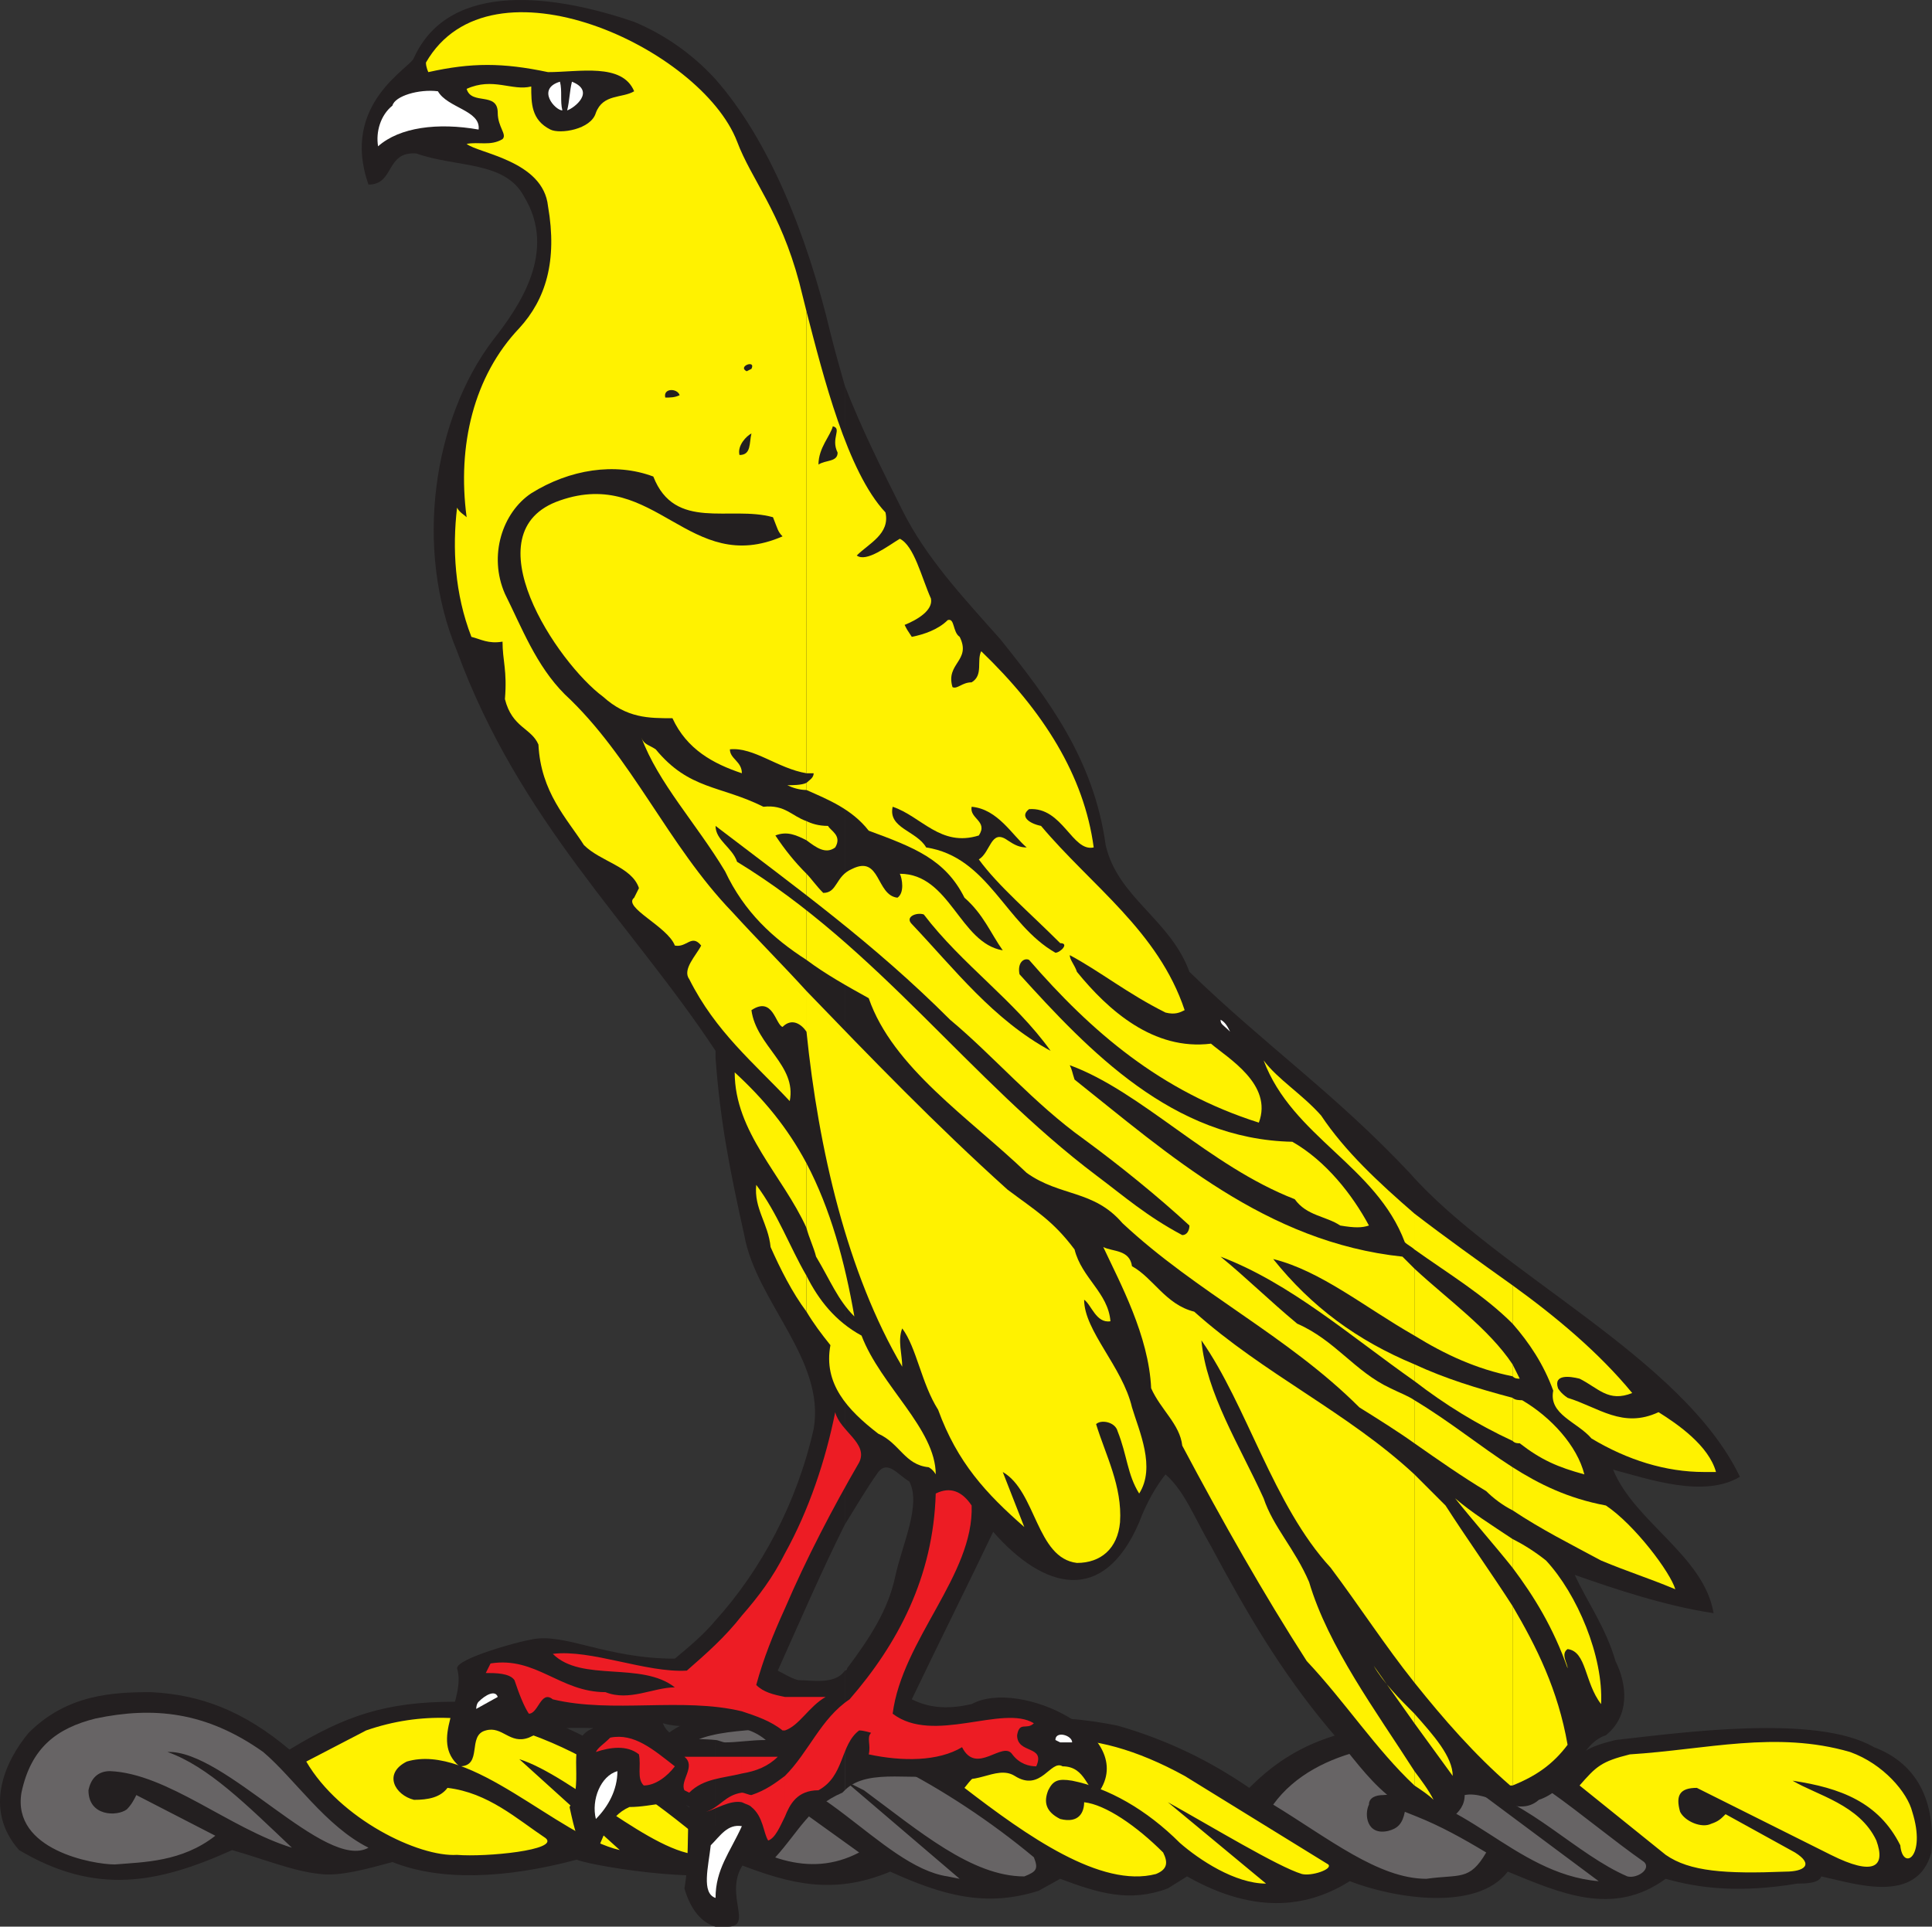
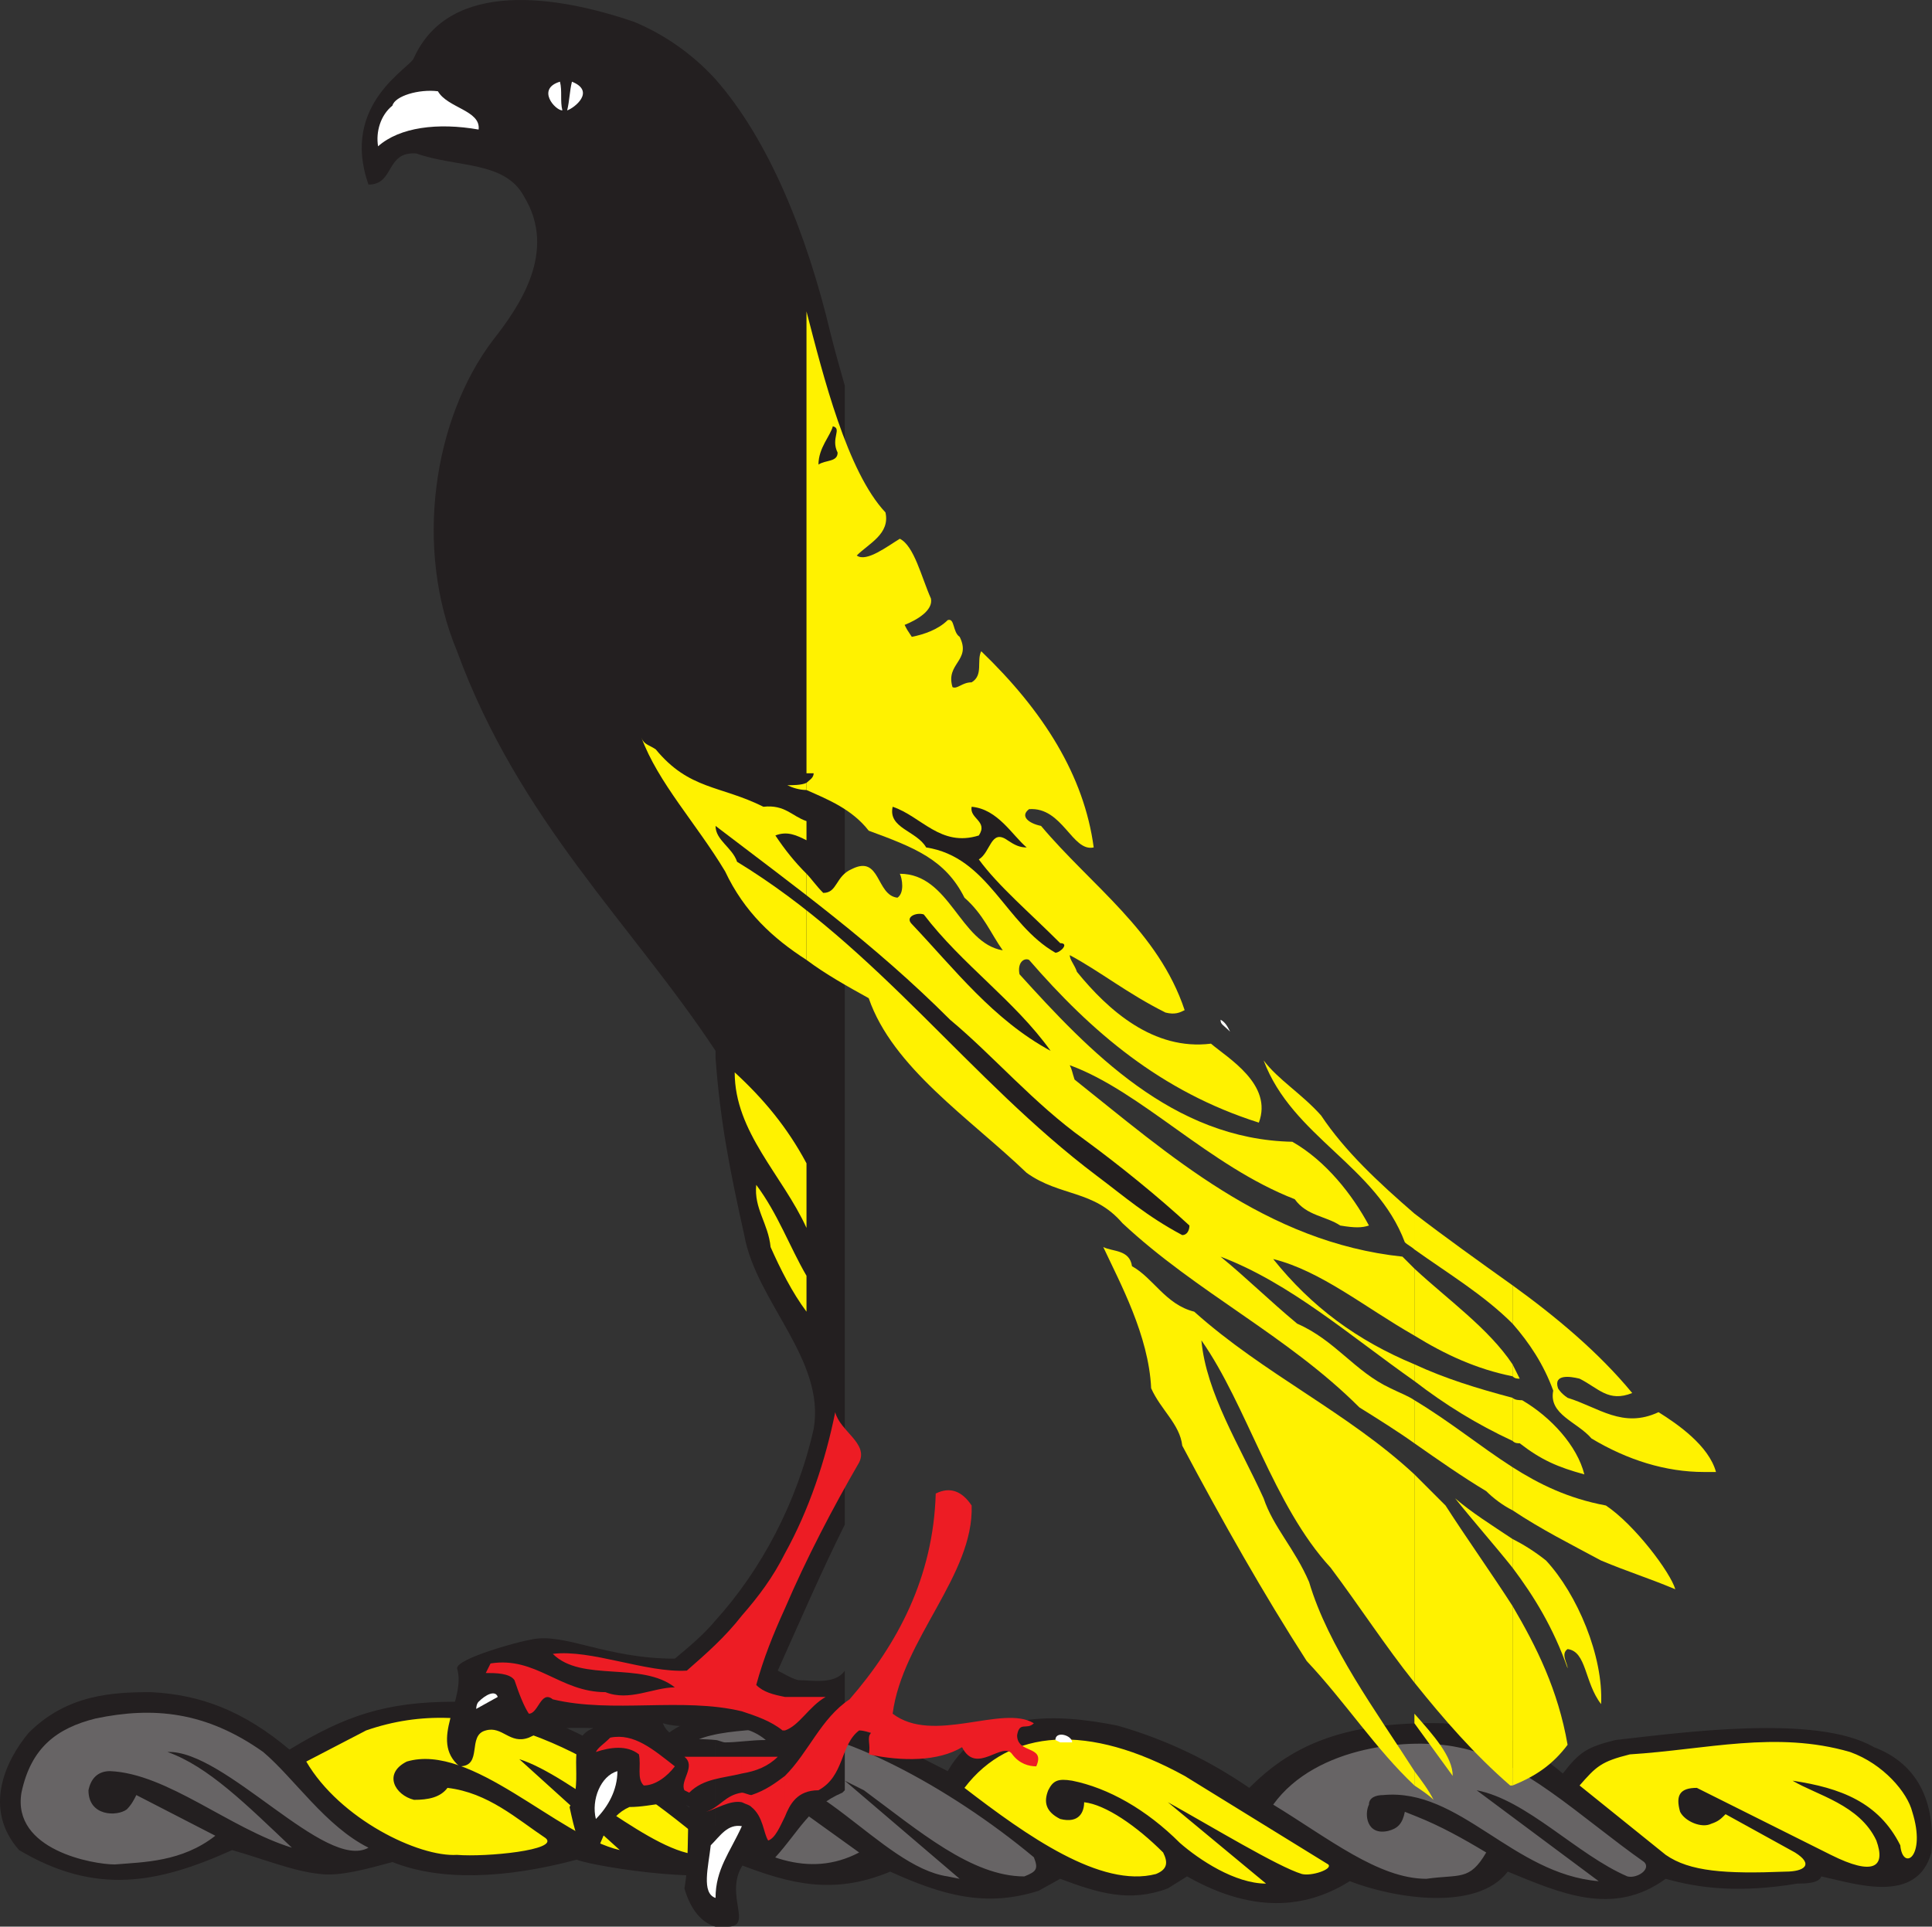
<svg xmlns="http://www.w3.org/2000/svg" width="605.414" height="603.855">
  <rect width="100%" height="100%" fill="#333333" stroke="none" />
  <path fill="#231f20" fill-rule="evenodd" d="m371.974 588.105-6 3.75c-12 4.5-21.75 1.5-33.75-3l-6.75 3.75c-16.5 5.25-30 1.5-46.5-6-18 7.5-31.5 3.75-47.25-2.25-2.25 7.5-45.75.75-51-1.5-22.5 6-42.75 6.75-57.75.75-8.25 2.25-16.5 4.5-22.5 3.75-8.25-.75-17.25-4.5-27.75-7.5-23.25 10.5-42.75 14.25-66.75 0-11.25-12.75-4.5-27.75 3-36.75 12-12 26.25-12.75 38.25-12.75 15.75.75 29.25 6 43.5 18 17.25-10.5 30-15 51.75-15s40.5 9.75 60.75 22.5c0-11.25 9.75-18 29.25-19.5 27.75-1.5 40.5 6.75 64.5 18.75 11.25-19.5 34.5-18 53.25-14.25 15.75 4.5 29.25 11.25 41.25 19.5 12-12 27.75-21 60.75-20.25 17.25 1.5 27.75 7.5 37.5 15.75 5.25-6.75 7.5-8.25 16.5-10.5 20.25-2.25 63-8.25 81 2.25 12 4.5 19.5 15 18 33-4.5 16.5-24 9.75-34.5 7.5-.75 2.25-5.25 2.25-7.5 2.25-18 3-30.75 1.5-41.25-1.5-16.5 12-33 4.5-49.5-2.25-9.75 12.75-36 8.25-49.5 3-12 7.5-28.5 11.25-51-1.5" />
  <path fill="#676465" fill-rule="evenodd" d="M6.724 561.855c3-14.25 11.25-20.25 23.25-23.25 18-3.75 34.5-2.25 52.5 10.5 9.75 8.25 19.5 23.25 33 30-13.5 7.5-45-30.75-63-30 12.75 4.5 24.75 16.5 39 30-19.5-6-39-23.25-57-24-3.75 0-6 2.25-6.75 6 0 8.25 9 8.25 12 6 1.5-1.5 2.25-3 3-4.5l24.75 12.75c-10.5 8.25-22.5 8.25-31.5 9-6.75 0-32.25-4.5-29.25-22.5m440.25 27c-15 0-30.75-12.75-48-23.25 13.5-18.75 43.5-21 57.75-18 20.25 3.75 38.25 21.75 58.5 36 2.25 2.25-2.25 5.25-5.25 4.5-15.75-6.75-31.5-24-47.25-27l38.25 28.5c-27-2.25-43.5-29.25-67.5-27-2.25 0-4.5.75-4.5 3-1.5 3-.75 9.75 6 8.25 3-.75 4.5-2.25 5.25-6l3.75 1.5c7.5 3 14.25 6.75 21.75 11.25-5.25 9-8.25 6.75-18.75 8.25m-150-.75c-21-3-43.5-38.25-65.25-31.5-3 1.5-4.5 6-.75 8.25 1.5 2.25 4.5 2.25 6.75 1.5 1.5-1.5 2.25-3.75 2.25-5.25 1.5 0 3.75.75 5.25 2.25l24 17.25c-15.75 8.25-31.5 1.5-48-10.5l-10.5-7.5-1.5-3.75c.75-16.5 18-15.75 33-17.25 20.25 0 54.75 18 81.75 40.5 1.5 3.75.75 4.5-3 6-16.5 0-33-14.25-50.25-27l-6-3 36 30.75-3.75-.75" />
  <path fill="#fff200" fill-rule="evenodd" d="M143.224 581.355c-12 .75-36.75-11.25-47.25-29.25l18.75-9.75c34.5-12 69 4.5 103.5 33 2.25 1.5 5.25 2.25 6.75 4.5 0 1.5-1.5 2.25-5.25 1.5-15 0-40.5-24.75-57-30l31.5 28.5c-19.5-4.5-46.5-33.75-66.75-27.75-7.5 3.75-3.75 10.5 2.25 12 4.5 0 8.25-.75 10.5-3.75 12.75 1.5 21.75 9.75 30.75 15.75 4.5 3.75-18.75 6-27.75 5.25m226.5-3.75c-10.5-10.5-22.5-17.25-33.75-19.5-4.5-.75-6 0-7.5 3-1.5 3.75-.75 6.75 3.75 9 6 1.5 7.5-2.25 7.5-5.25 6.75.75 16.5 7.5 24.75 15.75 1.5 3 1.5 5.25-2.25 6.75-17.25 4.5-40.5-12-60-27 14.25-18.75 39-20.25 69-3.75l45 27.75c1.5 1.5-5.25 3.75-8.25 3-7.5-2.25-28.5-15-42-22.5l30.75 25.5c-9.75 0-21-7.5-27-12.75m152.25 3.75-27-21.75c5.25-6 6.75-7.5 15.75-9.75 24-1.5 45.75-7.5 69-.75 10.5 3.75 18 12.75 19.5 18.75 4.5 14.25-3 18.75-3.75 10.5-6.75-13.5-18.75-18-33.75-20.25 7.5 4.5 21 7.5 26.25 18.75 3 8.25-.75 11.25-14.25 4.5l-42-21c-5.25 0-6.75 2.25-5.25 7.5 1.5 3 6.75 5.25 9.75 3.75 2.25-.75 3-1.5 4.5-3l21.75 12c6 3.75 3 6-3 6-18.75.75-30 0-37.5-5.25" />
-   <path fill="#231f20" fill-rule="evenodd" d="M264.724 523.605v37.5c7.5-7.5 23.25-2.25 33-5.25 6.75 5.25 14.25-3 20.25.75 8.25 5.25 11.25-5.25 15-3 7.5 0 7.5 8.25 11.25 8.25 12.75-18-24.75-36-39.75-27.75-6.75 1.5-12.75 1.5-18.75-1.5 8.25-17.25 18-36.75 25.5-52.5 15.75 18 34.5 23.25 45.75-3 2.25-6 5.25-11.25 8.25-15 6 5.25 9 13.5 14.25 22.5 11.25 21 21.75 39 36.75 57 10.5 12 19.5 28.5 38.25 28.5 3-2.25 4.5-4.5 4.5-7.5 7.5-1.5 16.5 7.5 23.25 1.5 11.25-3.75 12-17.25 21-20.25 7.5-6 6.75-15.75 3-23.25-3-10.5-9-18.75-12.75-27 12.75 4.5 28.5 9.75 43.5 12-3-18-24.75-28.5-31.5-45 11.25 3 28.5 9 39.75 2.25-18-37.5-75.75-63.75-103.5-95.25-23.25-24.75-45-39.75-69-63-6-16.5-22.5-23.25-26.25-39.75-3.75-27-18-45.75-33-64.5-12-13.5-23.25-25.5-30.75-40.5-6.75-13.5-12.75-25.5-18-39v357c3.75-6 6.75-11.25 10.5-16.5 3-3.75 6 .75 9.75 3 3.75 7.5-2.25 19.5-4.5 30s-8.25 19.5-15 28.5c0 0 0 .75-.75.75" />
  <path fill="#231f20" fill-rule="evenodd" d="M264.724 477.855v-357c-1.5-5.25-3-10.5-4.5-16.5-7.5-31.5-19.5-60.75-36-79.5v306.75c1.5 20.25 4.5 35.25 9 55.5 3.75 21 25.5 39 21.75 60.75-5.25 23.25-16.5 44.25-30.75 60v33c6 0 11.25.75 15.75 4.5-4.5 0-9 .75-12.75.75-.75 0-2.25-.75-3-.75v58.5h3.75c9 0-3-12 6.75-21.75 2.25 1.5 6 4.5 8.25 0 7.5-8.25 10.5-15.75 21-20.25l.75-.75v-37.5c-3 4.5-10.5 3-14.25 3-1.5 0-5.25-2.25-6.75-3 6.75-15 13.5-30.75 21-45.75m-40.5-146.25V24.855c-7.5-8.25-16.5-14.25-25.5-18-24-8.25-57.75-13.5-69 11.25-.75 3-23.25 14.25-14.25 39.75 8.25 0 5.25-10.5 15-9.75 12.75 4.5 27.75 2.25 33.75 13.5 10.5 17.25-1.5 34.5-9.75 45-18.75 24.75-24.75 65.25-11.25 97.5 19.5 53.25 54.75 85.5 81 125.25v2.25m0 209.25v-33c-3.75 4.5-8.25 8.25-12.75 12-21.75 0-34.5-8.25-45-6-4.5.75-23.25 6-23.25 9 3 9.75-9 22.5.75 30.75 7.5 0 2.25-9.75 8.25-11.25 5.25-1.5 7.5 4.5 13.5 2.25 7.5-3.75 14.25-3 20.25-3-9.75 3.75-2.25 16.5-7.5 24.75 1.5 6.75 3 14.25 7.5 16.5 3-6.75 4.5-13.5 11.25-16.5 7.5 0 14.25-3 18.75 0-.75 8.25 0 17.25-1.5 25.5 1.5 5.25 4.5 10.5 9.75 12v-58.5c-6.75-.75-14.25.75-16.5-5.25 5.25 1.5 10.5.75 16.5.75" />
  <path fill="#fff" fill-rule="evenodd" d="M224.224 594.855c0-9 4.5-14.25 8.25-22.5-4.5-.75-6.75 3-9.75 6-.75 6.75-3 15 1.5 16.5" />
  <path fill="#ed1c24" fill-rule="evenodd" d="M245.974 556.605v12.75c1.5-3.75 3.75-8.25 10.5-8.25 8.25-4.5 6.75-14.25 12.75-18.75 1.5 0 3.75.75 3.75.75-1.5 1.5 0 3.75-.75 6.75 10.5 2.25 21.75 2.25 29.25-2.25 4.5 9 12.75-2.25 15.75 2.25 2.25 3 5.25 3.75 7.5 3.75 3-6.75-6-3.75-6-9.75.75-4.5 3-1.5 5.25-3.75-9.75-6-31.5 6.75-44.25-3 3-23.25 25.5-43.5 24.75-65.25-3-4.5-6.75-6-11.25-3.75-.75 26.25-12 47.25-27 64.5-9 6-12.75 16.5-20.25 24m0-24.75v10.5c4.5-1.5 7.5-7.5 12.75-10.5h-12.75m0-45v17.25c6.75-15.75 15-31.5 23.25-45.75 3-6-6-9.75-7.5-15.75-3 15-8.25 30.75-15.75 44.25m0 17.25v-17.25c-3.75 7.5-8.25 13.5-13.5 19.5v30c4.5 1.5 9 3 12.75 6h.75v-10.5c-3.75-.75-6.75-1.5-9-3.75 2.25-8.25 5.25-15.75 9-24m0 65.25v-12.75c-3 2.25-6 4.5-10.5 6-.75 0-2.25-.75-3-.75v3c1.5.75 2.25.75 3 1.5 3.75 3 3.75 8.25 5.25 10.5 2.25-.75 3.75-4.5 5.25-7.5m-13.5-18.75v5.25c4.5-.75 8.25-2.25 11.25-5.25h-11.25m0-14.25v-30c-5.25 6.75-11.25 12-17.25 17.25-12.75.75-30-6.75-42-5.25 9 9 27.75 2.25 38.25 10.5-6.75 0-14.25 4.5-21.75 1.5-14.25 0-21.75-11.25-36-9l-1.5 3c3 0 7.5 0 9 2.25 1.5 4.5 3 8.25 4.5 10.5 3 0 3.75-7.5 7.5-4.5 18.75 4.5 40.5-.75 59.25 3.75m0 19.5v-5.25h-18c3.75 3-1.5 7.5 0 10.5l1.5.75c4.5-4.5 10.5-4.5 16.5-6m0 9v-3c-5.25.75-6.75 4.5-11.25 6 3-.75 7.5-3.75 11.25-3m-30.75-5.25c3.75 0 7.5-3 9.75-6-6.75-5.25-12.75-10.5-20.25-9-2.25 2.25-3.75 3-4.5 4.5 4.5-1.5 9.75-2.25 13.5.75.75 3.75-.75 7.5 1.5 9.75" />
  <path fill="#fff" fill-rule="evenodd" d="M186.724 570.105c3.75-3.75 6.75-9 6.75-15-5.25 1.5-8.25 9-6.75 15m145.5-24h3.75c0-2.25-5.25-3.75-5.25-.75l1.5.75m-183-10.5 6.75-3.75c-.75-2.25-3.75-.75-6 1.5-.75.75-.75 2.25-.75 2.25" />
  <path fill="#fff200" fill-rule="evenodd" d="M473.974 503.355v56.25c7.5-3 12.75-6.75 17.25-12.75-3-17.25-9.75-30.75-17.25-43.5m0-21v9c6.75 9 12.75 18.75 17.25 31.5 0-1.5-2.25-4.5 0-6 6 .75 5.25 10.5 10.5 17.25.75-15-7.5-34.5-17.25-45-3.75-3-7.5-5.25-10.5-6.75m0-22.5v13.5c9 6 18 10.5 27.75 15.75 9 3.75 14.25 5.25 23.25 9-1.5-5.25-12.75-20.25-21.75-26.25-12-2.25-21-6.75-29.25-12m0-21.75v13.5c.75.75 1.5.75 2.25.75 6.75 5.25 12 7.5 20.25 9.75-2.25-9-10.5-18-19.5-23.25-.75 0-2.25 0-3-.75m0-10.5v3.75c.75.75 1.5.75 2.25.75l-2.25-4.5m0-24.75v12c5.25 6 9.75 12.75 12.75 21-1.5 7.5 7.5 9.75 12 15 11.25 6.75 23.25 10.5 35.25 10.5h3.75c-2.25-8.25-12-15-18-18.75-11.25 5.25-18.75-1.5-28.5-4.5-2.25-1.5-3-3-3-3-1.5-4.5 3.75-3.75 6.75-3 6 3 9 7.5 16.5 4.5-10.5-12.75-24-24-37.5-33.75" />
  <path fill="#fff200" fill-rule="evenodd" d="M473.974 414.855v-12c-10.5-7.5-21-15-30.75-22.5v11.25c10.5 7.5 21.75 14.25 30.75 23.25m0 16.5v-3.75c-7.5-11.25-20.25-20.25-30.75-30v21c9.75 6 19.5 10.5 30.75 12.75m0 20.25v-13.5c-11.25-3-21-6-30.75-10.5v5.25c9.75 7.5 19.5 13.5 30.75 18.75m0 21.75v-13.5c-10.5-6.75-19.5-14.25-30.75-21v13.5c7.5 5.25 15 10.5 22.5 15 2.25 2.25 5.25 4.5 8.25 6m0 18v-9c-6.75-4.5-12.75-8.25-18-12.75 6 7.5 12 14.25 18 21.75m0 68.25v-56.25c-6.75-10.5-14.25-21-21-31.5l-9.75-9.75v65.25c9 11.25 18.75 22.5 30 32.25h.75m-30.75-4.5v4.5c2.25 1.5 4.5 3 6 4.5-1.5-3-3.75-6-6-9m0-18v3l12 16.5c0-6-6-12.75-12-19.5m0-145.5v-11.25c-11.25-9.75-21.75-19.5-29.25-30.75-6-6.75-13.5-11.25-18-17.25 9 24 35.25 33 44.25 57 .75.75 2.25 1.5 3 2.25" />
  <path fill="#fff200" fill-rule="evenodd" d="M443.224 418.605v-21l-3.75-3.75c-42.75-4.5-73.5-32.25-102.75-55.5-.75-2.25-.75-3-1.5-4.5 22.5 8.25 43.5 31.5 70.5 42 3.75 5.25 9.75 5.25 14.25 8.25 4.5.75 6.75.75 9 0-5.25-9.75-13.5-20.25-24-26.25-37.5-.75-63.75-28.5-85.5-52.5-.75-3.75 1.5-5.25 3-4.5 19.5 22.5 41.25 41.25 72 51 4.5-12-9.75-20.25-15-24.75-18 2.25-32.25-10.5-42-22.5-.75-2.25-2.25-3.75-2.25-5.25 9.75 5.25 18 12 30 18 3 .75 4.5 0 6-.75-8.25-24.75-29.25-39-45-57.75-3.75-.75-6.75-3-3.75-5.25 10.5-.75 13.5 13.5 20.25 12-3-22.5-15.75-42.75-35.25-61.5-1.5 3 .75 7.5-3 9.75-3 0-4.5 2.25-6 1.5-2.25-7.5 6-8.25 2.25-15.75-2.25-1.5-1.5-6-3.75-5.25-3 3-7.5 4.5-11.25 5.25-1.5-2.25-1.5-2.25-2.25-3.75 3.75-1.5 9-4.5 8.25-8.25-3-6.75-5.25-16.5-9.75-18.75-3.75 2.25-10.5 7.5-13.5 5.25 3.75-3.75 10.5-6.75 9-13.5-12-12.75-19.5-42.75-24.75-63v144.75h2.25c0 1.5-1.5 2.25-2.25 3v2.25c6.75 3 14.25 6 19.5 12.75 14.25 5.25 24 9 30 21 6 5.25 8.25 11.25 12 16.5-13.5-2.25-16.5-24-32.25-24 .75 1.5 1.5 6-.75 7.5-6.75-.75-5.25-13.5-14.25-9-5.25 2.25-4.5 7.5-9 7.5-2.25-2.25-3.75-4.5-5.25-6v27c6 4.5 12.75 8.25 19.5 12 7.5 21.75 31.5 37.5 49.5 54.75 10.5 7.5 21 5.25 30 15.75 23.25 21.75 51.75 35.25 74.25 57.75 6 3.75 12 7.5 17.25 11.25v-13.5c-2.25-1.5-4.5-2.25-7.5-3.75-11.25-5.25-17.25-15-29.25-20.25-9-7.5-15.75-14.25-24-21 21.75 8.25 40.5 24.75 60.75 39v-5.25c-18-7.5-32.25-18-44.25-33 15 3.75 28.5 15 44.25 24m0 108.75v-65.25c-21-19.5-47.25-31.5-69-51-9-2.25-12.75-10.5-19.5-14.25-.75-5.25-6-4.5-9-6 5.25 11.25 14.25 27.75 15 44.25 3 6.75 9 11.25 9.75 18 12.75 24 25.5 46.5 39 67.5 12 12.75 21.75 27.75 33.75 39v-4.5c-12-18.75-27-39-33-59.25-4.5-10.5-11.25-17.25-14.25-26.25-7.5-16.5-18-33-19.5-49.5 14.25 20.25 22.5 51.75 40.5 71.25 9 12 17.25 24.75 26.25 36" />
-   <path fill="#fff200" fill-rule="evenodd" d="M443.224 540.105v-3c-4.5-4.5-9.75-9.75-12.75-15l12.75 18m-190.5-140.25v11.25c2.25 3.75 4.5 6.75 7.5 10.5-2.25 12 5.25 20.25 15 27.75 6.75 3 8.25 9.75 15.75 10.5 1.5.75 2.25 2.25 2.25 2.25 0-14.25-17.25-27.75-23.25-43.5-8.25-4.5-13.5-11.25-17.25-18.75m0-35.25v20.25c.75 3 2.25 6 3 9 4.5 7.5 6.75 13.5 12 18.75-3-17.25-7.5-33.75-15-48m0-54v12.75c3.75 36.75 12.75 75.75 30 105 0-3.75-1.5-8.25 0-12 4.5 6 6 17.25 11.25 25.5 6 16.5 15 26.25 27 36.75l-6.75-17.25c10.5 6 10.5 27 23.25 28.5 7.5 0 12.75-4.5 13.5-12.75.75-11.25-4.5-21-7.5-30.75 1.5-1.5 6-.75 6.75 2.25 3 7.5 3 13.5 6.75 19.5 5.25-8.25 0-19.5-2.25-27-3-12.75-15-24-15-33.75 2.25 1.5 3.75 7.5 8.25 6.75-.75-9-9-13.5-11.25-22.5-6.75-9-12-12-21-18.75-22.5-20.25-42.75-41.25-63-62.25m0-53.25v6c3 2.25 6 4.5 9 2.25 2.25-3.75-1.5-5.25-2.25-6.75-3 0-5.25-.75-6.75-1.5m0-15V97.605l-2.25-9c-6-22.5-15-32.25-19.5-44.25-11.25-29.25-77.25-60-97.5-24.75 0 1.5.75 3 .75 3 13.5-3 23.25-3 37.5 0 9.75 0 23.25-3 27 6-3.75 2.25-9.75.75-12 6.75-1.5 5.25-11.25 6.75-14.25 5.25-6-3-6-8.25-6-13.5-6 1.5-12-3-20.25.75 1.5 5.25 9.75.75 9.75 7.5 0 4.5 3 6.75 1.5 8.25-3.75 2.25-7.5.75-11.25 1.5 3.75 3 24 5.25 25.5 19.5 3 17.25-.75 29.25-9 38.25-14.25 15-19.5 36.75-16.5 59.25-.75-.75-2.25-1.5-3-3-1.5 12.75-.75 27 4.5 40.5 3 .75 5.25 2.25 9.75 1.5 0 6 1.5 9 .75 18 2.25 9 8.25 9 10.5 14.25.75 15 9 23.25 14.25 31.5 5.25 5.25 15 6.75 17.25 13.5l-1.5 3c-3.75 3 10.5 9 12.75 15 3.75.75 5.25-3.75 8.25 0-1.5 3-6 7.5-3.75 10.5 8.25 16.5 20.25 26.25 31.5 38.25 2.25-11.25-10.5-17.25-12-28.5 6.75-4.5 7.5 4.5 9.75 5.25 3-3 6-.75 7.5 1.5v-12.75c-7.5-8.25-15.75-16.5-23.25-24.75-20.25-21-31.5-48.75-52.5-68.25-9-9-13.5-21-18.75-31.5-5.25-12-.75-25.5 8.25-31.5 12-7.5 26.25-9.75 38.25-5.25 6.75 17.25 24 9 37.5 12.75 1.5 3.75 1.5 4.5 3 6-29.25 12.75-39.75-21.75-69.75-11.25-28.5 9.75-.75 51 13.5 61.5 7.5 6.75 14.25 6.75 21.75 6.75 4.5 9.75 12.75 14.25 21.75 17.25 0-3.75-3.75-4.5-3.75-7.5 7.5-.75 15 6 24 7.5" />
  <path fill="#fff200" fill-rule="evenodd" d="M252.724 247.605v-2.25c-1.5.75-4.5.75-6 .75 1.5.75 3.75 1.5 6 1.5m0 15.75v-6c-4.5-1.5-6.75-5.25-13.5-4.5-13.5-6.75-23.25-5.25-33.75-18-2.25-1.5-3.75-1.5-4.5-3.75 5.25 14.25 17.25 27 26.25 42 6 12.75 15 21 25.5 27.75v-27c-3.75-3.75-6.75-7.5-9.75-12 3.75-1.5 6.75 0 9.75 1.5m0 121.5v-20.25c-6-11.25-13.5-20.25-22.5-28.5 0 18.75 15 32.25 22.5 48.75m0 26.25v-11.25c-5.25-9-9-19.5-15.75-28.5-.75 7.5 3.75 12 4.5 19.5 3 6.75 6.75 14.25 11.25 20.25" />
  <path fill="#231f20" fill-rule="evenodd" d="M370.474 387.105c1.5 0 2.25-1.5 2.25-3-9.75-9-21.75-18.75-33-27-15.75-11.25-28.5-26.25-42-37.5-24-24-48-41.25-73.5-60.75 0 4.5 5.25 6.75 6.75 11.25 44.25 27 72.75 68.25 112.5 98.25 9 6.75 15.75 12.75 27 18.75m-41.25-57.75c-11.25-15.75-27.75-27-39.75-42.75-2.25-.75-6 .75-3.75 3 13.5 14.25 25.5 30 43.5 39.75" />
  <path fill="#fff" fill-rule="evenodd" d="M385.474 323.355c-.75-1.5-1.5-3-3-3.75 0 1.5.75 1.5 3 3.75" />
  <path fill="#231f20" fill-rule="evenodd" d="M330.724 298.605c1.5 0 4.5-3 1.5-3-9.75-9.75-19.5-18-25.5-26.25 3.75-2.25 3.75-9.75 9-6 2.25 1.5 3.75 2.25 6 2.25-4.5-3.75-9-12-17.25-12.75-.75 3.75 5.25 4.5 2.25 9-12 3.75-18-6-27-9-1.5 6.75 7.5 7.5 10.5 12.75 19.5 3 24.75 24 40.5 33m-74.25-153c2.25-1.5 6-.75 6-3.75-2.25-4.5 1.5-7.5-1.5-8.25-.75 3-4.5 6.75-4.5 12m-24.75-3c3.75 0 3-3.75 3.75-6.75-1.5.75-4.5 3.75-3.75 6.75m-23.25-18c1.5 0 3 0 4.5-.75-.75-2.25-5.25-2.25-4.5.75m25.5-8.25 1.5-.75c1.5-3-4.5-.75-1.5.75" />
  <path fill="#fff" fill-rule="evenodd" d="M118.474 45.855c6.75-6 18.75-7.5 31.5-5.25.75-6-9.75-6.75-12.75-12-6-.75-13.5 1.5-14.25 4.5-3.75 3-5.25 8.25-4.5 12.75m57.75-11.25c-.75-3 0-6-.75-9-7.5 2.25-1.5 9 .75 9m1.5 0c.75-3 .75-6 1.5-9 7.5 3 .75 8.25-1.5 9" />
</svg>